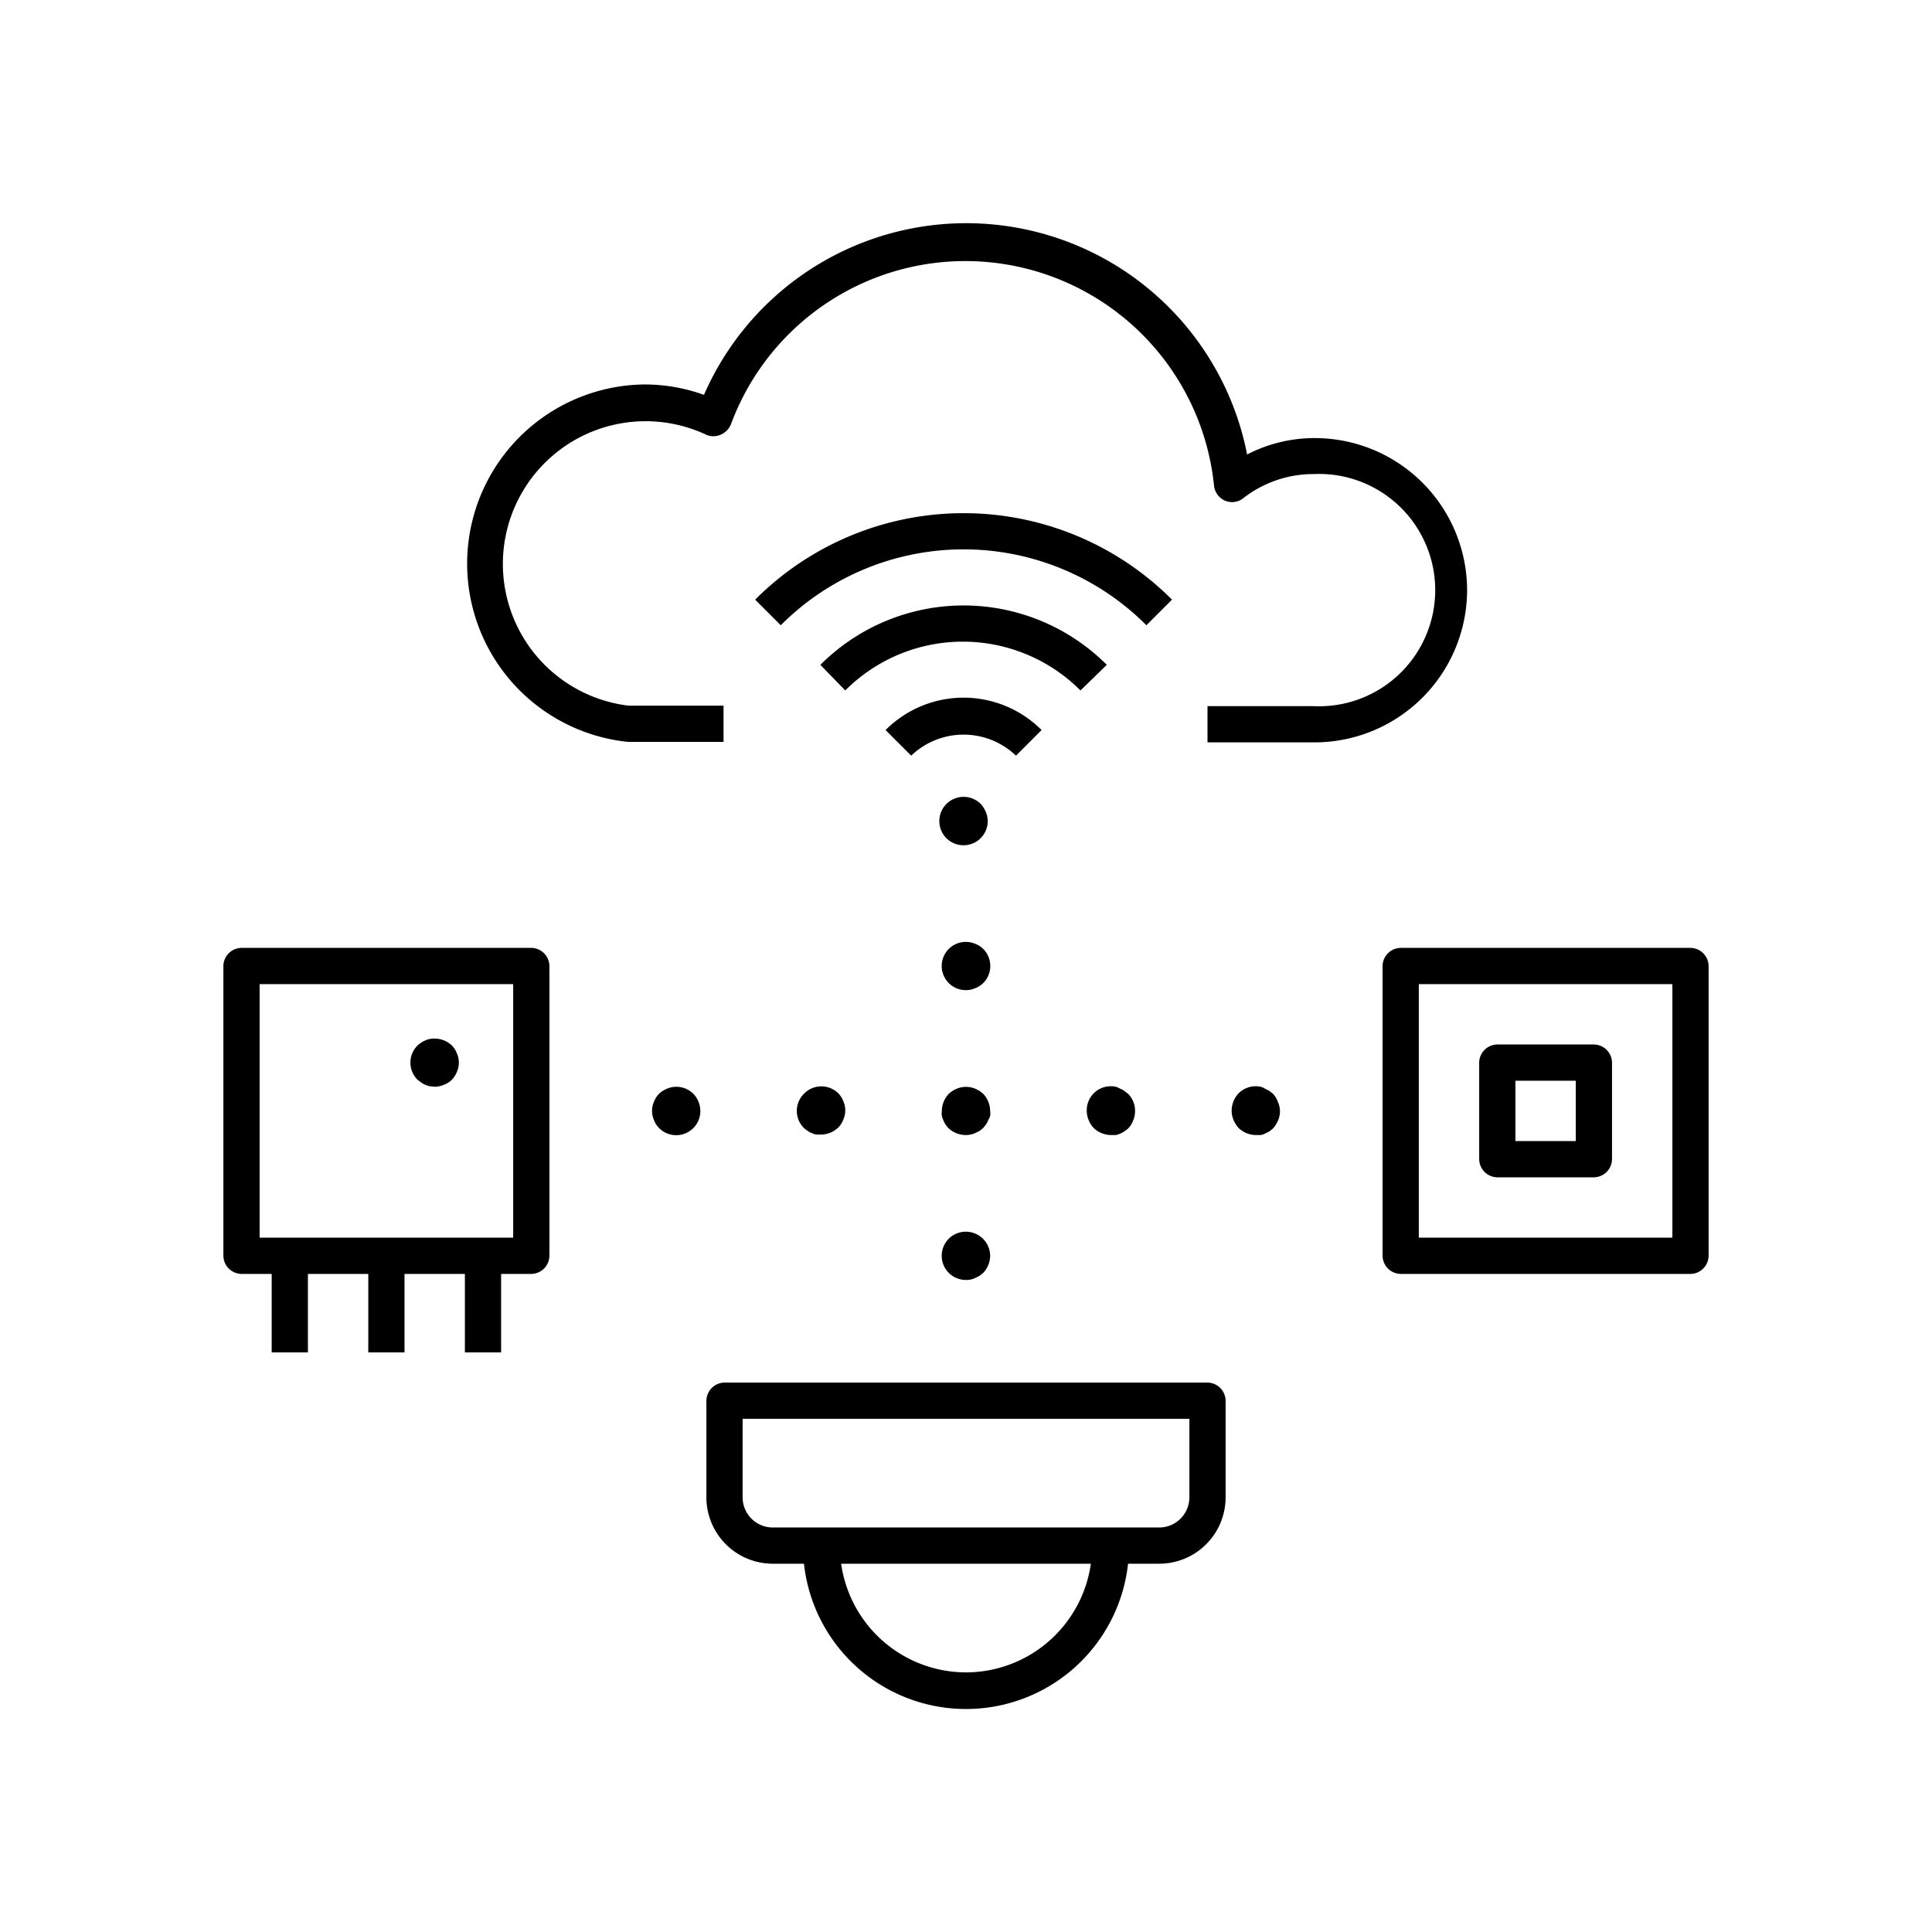
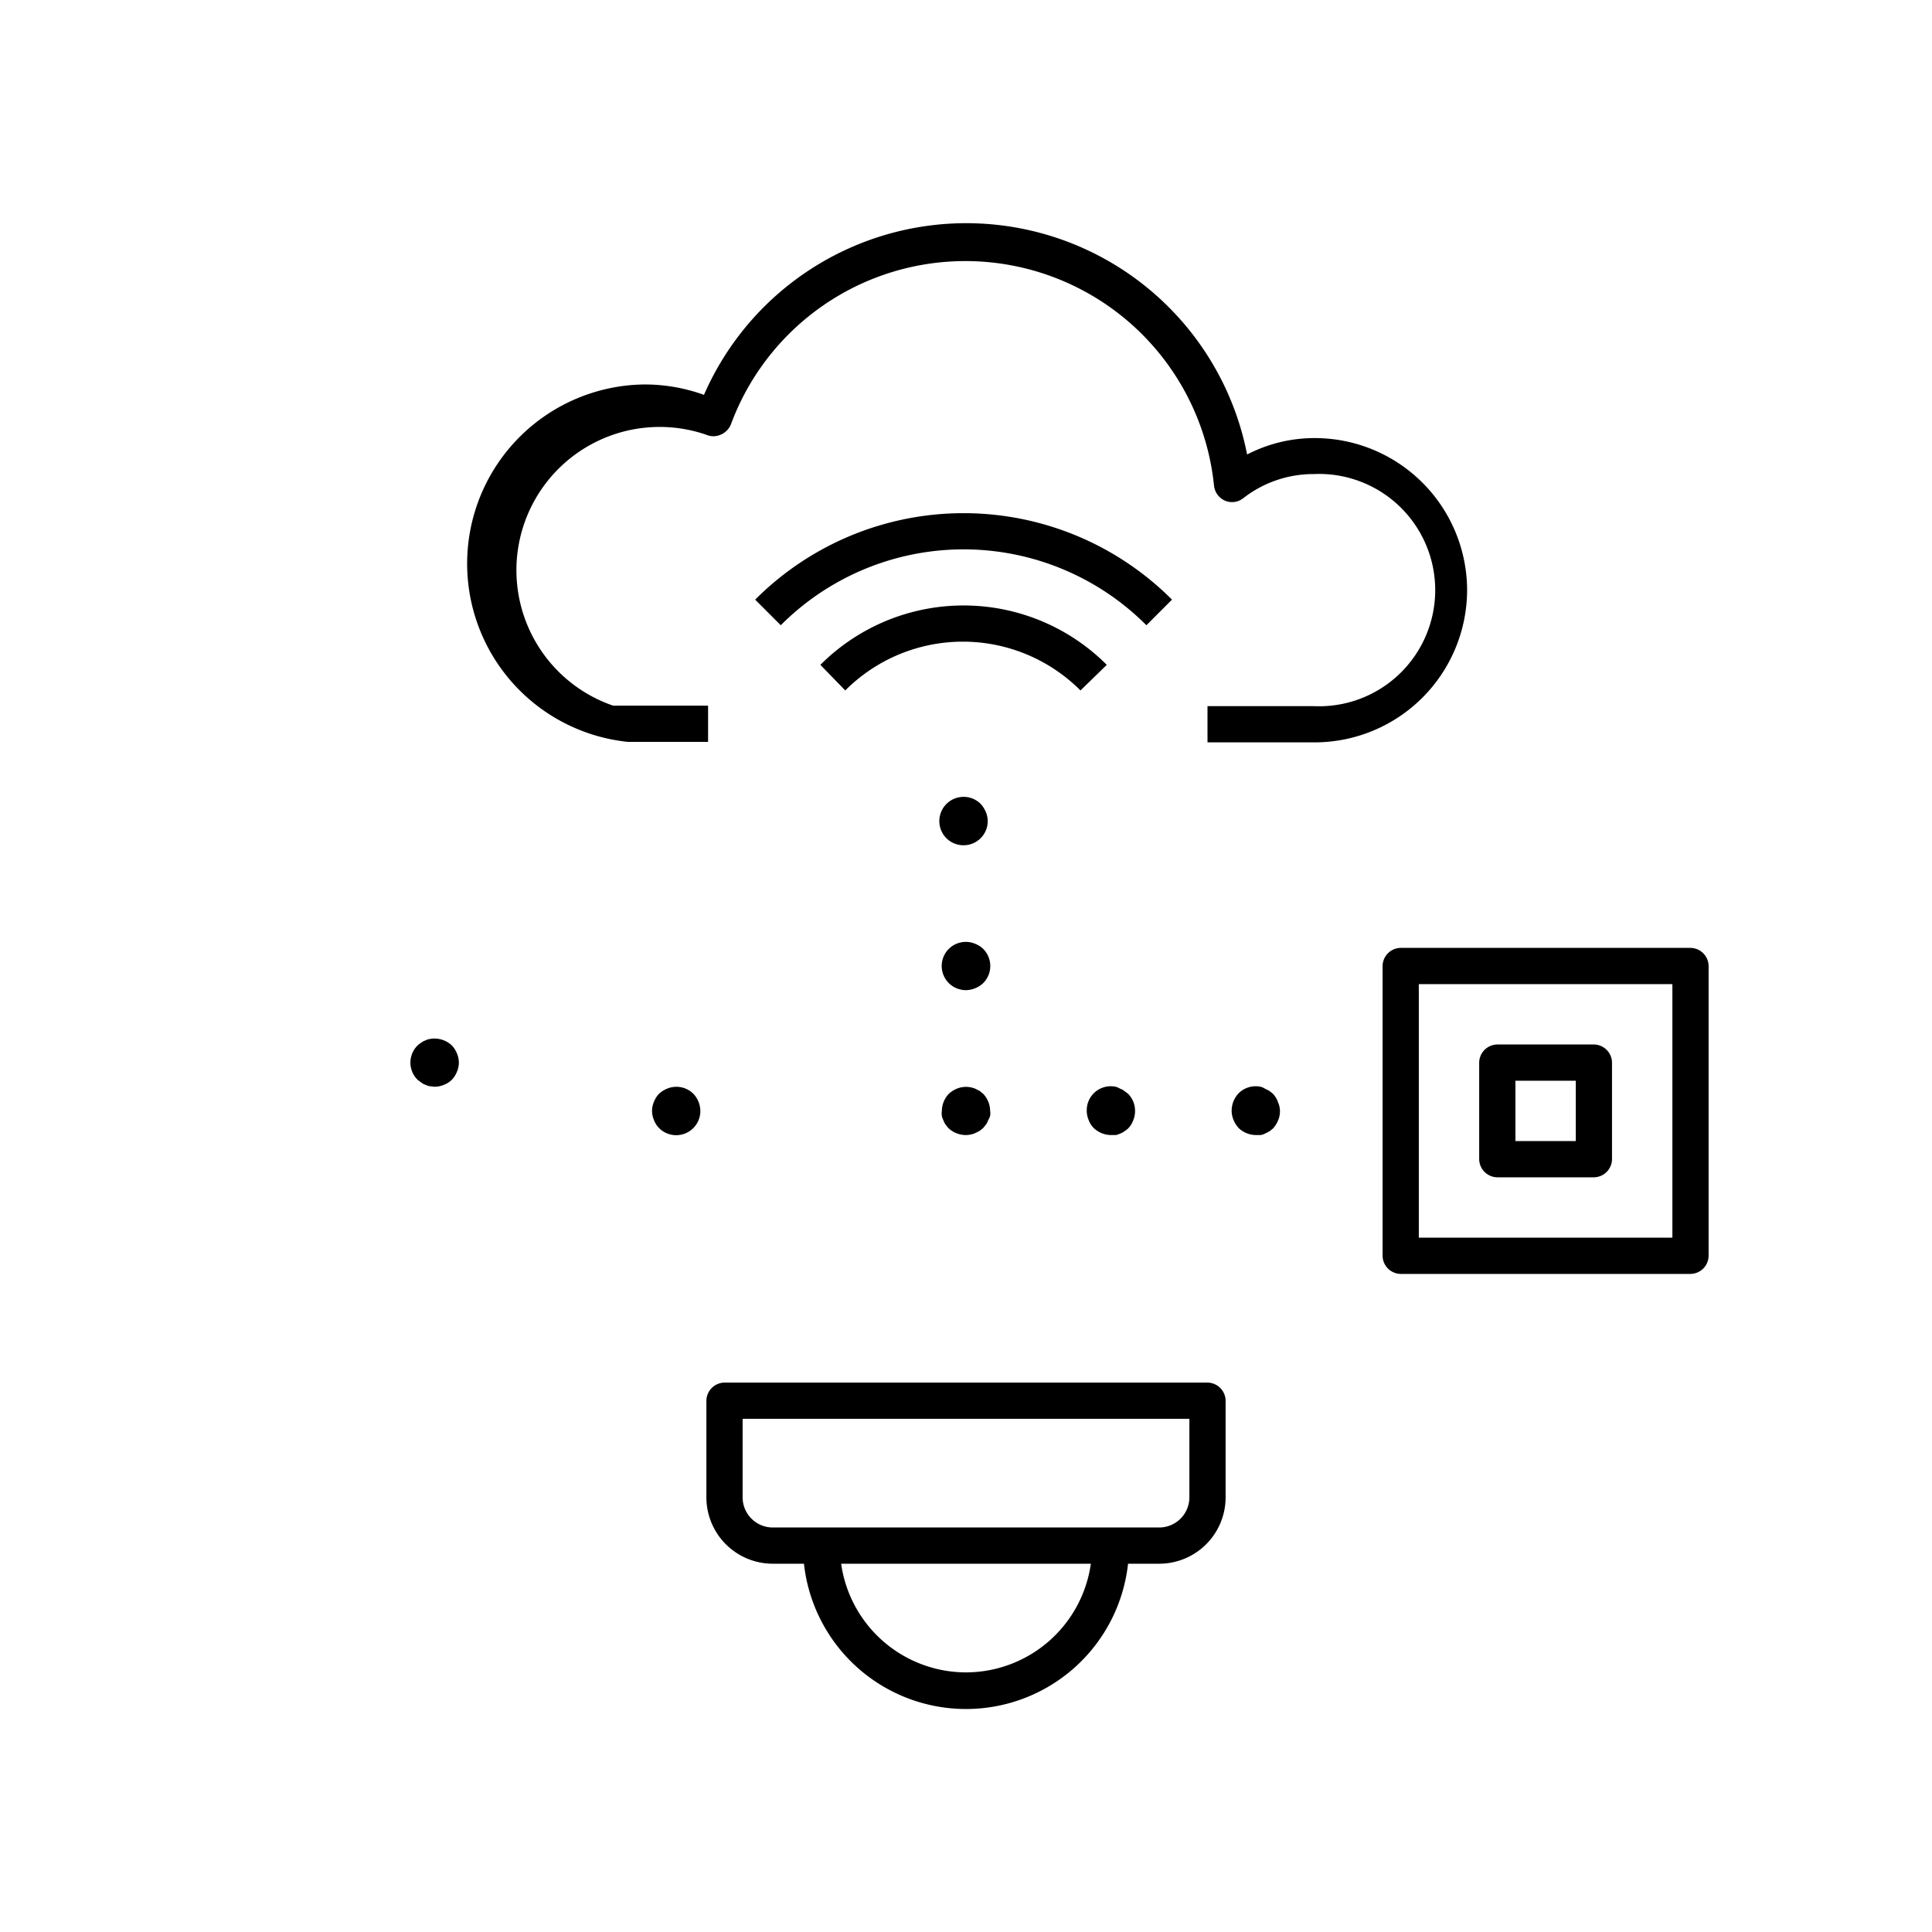
<svg xmlns="http://www.w3.org/2000/svg" id="DO_NOT_TOUCH_Outlines_" data-name="DO NOT TOUCH (Outlines)" viewBox="0 0 80 80">
  <path d="M50,57.25H30a.76.76,0,0,0-.75.75v4A2.75,2.75,0,0,0,32,64.75h1.29a6.75,6.75,0,0,0,13.42,0H48A2.75,2.75,0,0,0,50.75,62V58A.76.76,0,0,0,50,57.25Zm-10,12a5.23,5.23,0,0,1-5.17-4.5H45.17A5.23,5.23,0,0,1,40,69.25ZM49.25,62A1.25,1.25,0,0,1,48,63.25H32A1.25,1.25,0,0,1,30.75,62V58.75h18.5Z" />
  <path d="M70,39.25H58a.76.76,0,0,0-.75.75V52a.76.76,0,0,0,.75.75H70a.76.76,0,0,0,.75-.75V40A.76.76,0,0,0,70,39.25Zm-.75,12H58.75V40.75h10.5Z" />
  <path d="M62,48.75h4a.76.76,0,0,0,.75-.75V44a.76.76,0,0,0-.75-.75H62a.76.76,0,0,0-.75.75v4A.76.76,0,0,0,62,48.75Zm.75-4h2.5v2.5h-2.5Z" />
  <path d="M17.45,44.83a.56.56,0,0,0,.17.09.6.6,0,0,0,.19.06L18,45a1,1,0,0,0,.38-.08.93.93,0,0,0,.33-.21,1,1,0,0,0,.21-.33.94.94,0,0,0,0-.76,1,1,0,0,0-.21-.33,1.05,1.05,0,0,0-.9-.27.6.6,0,0,0-.19.06.56.56,0,0,0-.17.09,1,1,0,0,0-.16.12,1,1,0,0,0,0,1.42Z" />
-   <path d="M22,39.25H10a.76.76,0,0,0-.75.75V52a.76.76,0,0,0,.75.75h1.25V56h1.5V52.75h2.5V56h1.5V52.75h2.5V56h1.5V52.75H22a.76.76,0,0,0,.75-.75V40A.76.76,0,0,0,22,39.25Zm-.75,12H10.75V40.75h10.5Z" />
  <path d="M48.53,24.83a12.19,12.19,0,0,0-17.26,0l1.06,1.06a10.69,10.69,0,0,1,15.14,0Z" />
  <path d="M45.83,27.53a8.38,8.38,0,0,0-11.86,0L35,28.59a6.88,6.88,0,0,1,9.74,0Z" />
-   <path d="M43.13,30.23a4.56,4.56,0,0,0-6.46,0l1.06,1.06a3.14,3.14,0,0,1,4.34,0Z" />
  <path d="M39.9,35a1,1,0,0,0,1-1,1,1,0,0,0-.08-.38,1.15,1.15,0,0,0-.21-.33,1,1,0,0,0-1.42,1.42A1,1,0,0,0,39.9,35Z" />
-   <path d="M60.75,24.44a6.31,6.31,0,0,0-6.31-6.3,6.06,6.06,0,0,0-2.8.68,11.85,11.85,0,0,0-22.49-2.47,7.23,7.23,0,0,0-2.48-.43A7.42,7.42,0,0,0,26,30.72H26c.21,0,.42,0,.64,0v0l3.32,0,0-1.5-3.93,0A5.91,5.91,0,1,1,29.24,18a.74.74,0,0,0,.6,0,.78.78,0,0,0,.43-.44,10.35,10.35,0,0,1,20,2.55.77.77,0,0,0,.45.62.75.75,0,0,0,.76-.1,4.72,4.72,0,0,1,2.92-1,4.81,4.81,0,1,1,0,9.61H50v1.5h4.44A6.32,6.32,0,0,0,60.75,24.44Z" />
+   <path d="M60.75,24.44a6.31,6.31,0,0,0-6.31-6.3,6.06,6.06,0,0,0-2.8.68,11.85,11.85,0,0,0-22.49-2.47,7.23,7.23,0,0,0-2.48-.43A7.42,7.42,0,0,0,26,30.72H26v0l3.32,0,0-1.5-3.93,0A5.91,5.91,0,1,1,29.24,18a.74.74,0,0,0,.6,0,.78.78,0,0,0,.43-.44,10.35,10.35,0,0,1,20,2.55.77.77,0,0,0,.45.62.75.75,0,0,0,.76-.1,4.72,4.72,0,0,1,2.92-1,4.81,4.81,0,1,1,0,9.61H50v1.5h4.44A6.32,6.32,0,0,0,60.75,24.44Z" />
  <path d="M40.71,39.29a1,1,0,0,0-.33-.21,1,1,0,0,0-1.09.21A1,1,0,0,0,40,41a1,1,0,0,0,.38-.08,1,1,0,0,0,.33-.21,1,1,0,0,0,0-1.42Z" />
  <path d="M40.71,45.29l-.15-.12-.18-.09a1,1,0,0,0-.76,0,1.15,1.15,0,0,0-.33.21A1.05,1.05,0,0,0,39,46a.68.68,0,0,0,0,.2.64.64,0,0,0,.06.18.76.76,0,0,0,.09.18,1.58,1.58,0,0,0,.12.15A1.05,1.05,0,0,0,40,47a1,1,0,0,0,.38-.08l.18-.09.15-.12.12-.15a.76.76,0,0,0,.09-.18A.64.64,0,0,0,41,46.2a.68.68,0,0,0,0-.2A1.05,1.05,0,0,0,40.71,45.29Z" />
-   <path d="M33.29,45.29a1,1,0,0,0,0,1.42,1,1,0,0,0,.16.12.56.56,0,0,0,.17.09.64.64,0,0,0,.18.06l.2,0a1.05,1.05,0,0,0,.71-.29.93.93,0,0,0,.21-.33.94.94,0,0,0,0-.76.93.93,0,0,0-.21-.33A1,1,0,0,0,33.29,45.29Z" />
  <path d="M27.62,45.08a1.15,1.15,0,0,0-.33.21,1,1,0,0,0-.21.33.94.94,0,0,0,0,.76.93.93,0,0,0,.21.33,1,1,0,0,0,1.42,0A1,1,0,0,0,29,46a1.05,1.05,0,0,0-.29-.71A1,1,0,0,0,27.62,45.08Z" />
  <path d="M45.29,46.71A1.05,1.05,0,0,0,46,47l.2,0a.64.64,0,0,0,.18-.06.56.56,0,0,0,.17-.09,1,1,0,0,0,.16-.12.93.93,0,0,0,.21-.33A1,1,0,0,0,47,46a1,1,0,0,0-.29-.71l-.16-.12a.56.56,0,0,0-.17-.09A.64.64,0,0,0,46.2,45a1,1,0,0,0-.91.27A1,1,0,0,0,45,46a1,1,0,0,0,.08.38A.93.93,0,0,0,45.29,46.71Z" />
  <path d="M52.71,45.29l-.15-.12-.18-.09A.64.64,0,0,0,52.2,45a1,1,0,0,0-.91.27A1.05,1.05,0,0,0,51,46a1,1,0,0,0,.08.38,1.15,1.15,0,0,0,.21.33A1.05,1.05,0,0,0,52,47l.2,0a.64.64,0,0,0,.18-.06l.18-.09.15-.12a1.15,1.15,0,0,0,.21-.33.94.94,0,0,0,0-.76A1,1,0,0,0,52.71,45.29Z" />
-   <path d="M40.38,51.08a1,1,0,0,0-1.09.21A1,1,0,0,0,40,53a.84.84,0,0,0,.38-.08l.18-.09.15-.12A1.05,1.05,0,0,0,41,52a1,1,0,0,0-.62-.92Z" />
</svg>